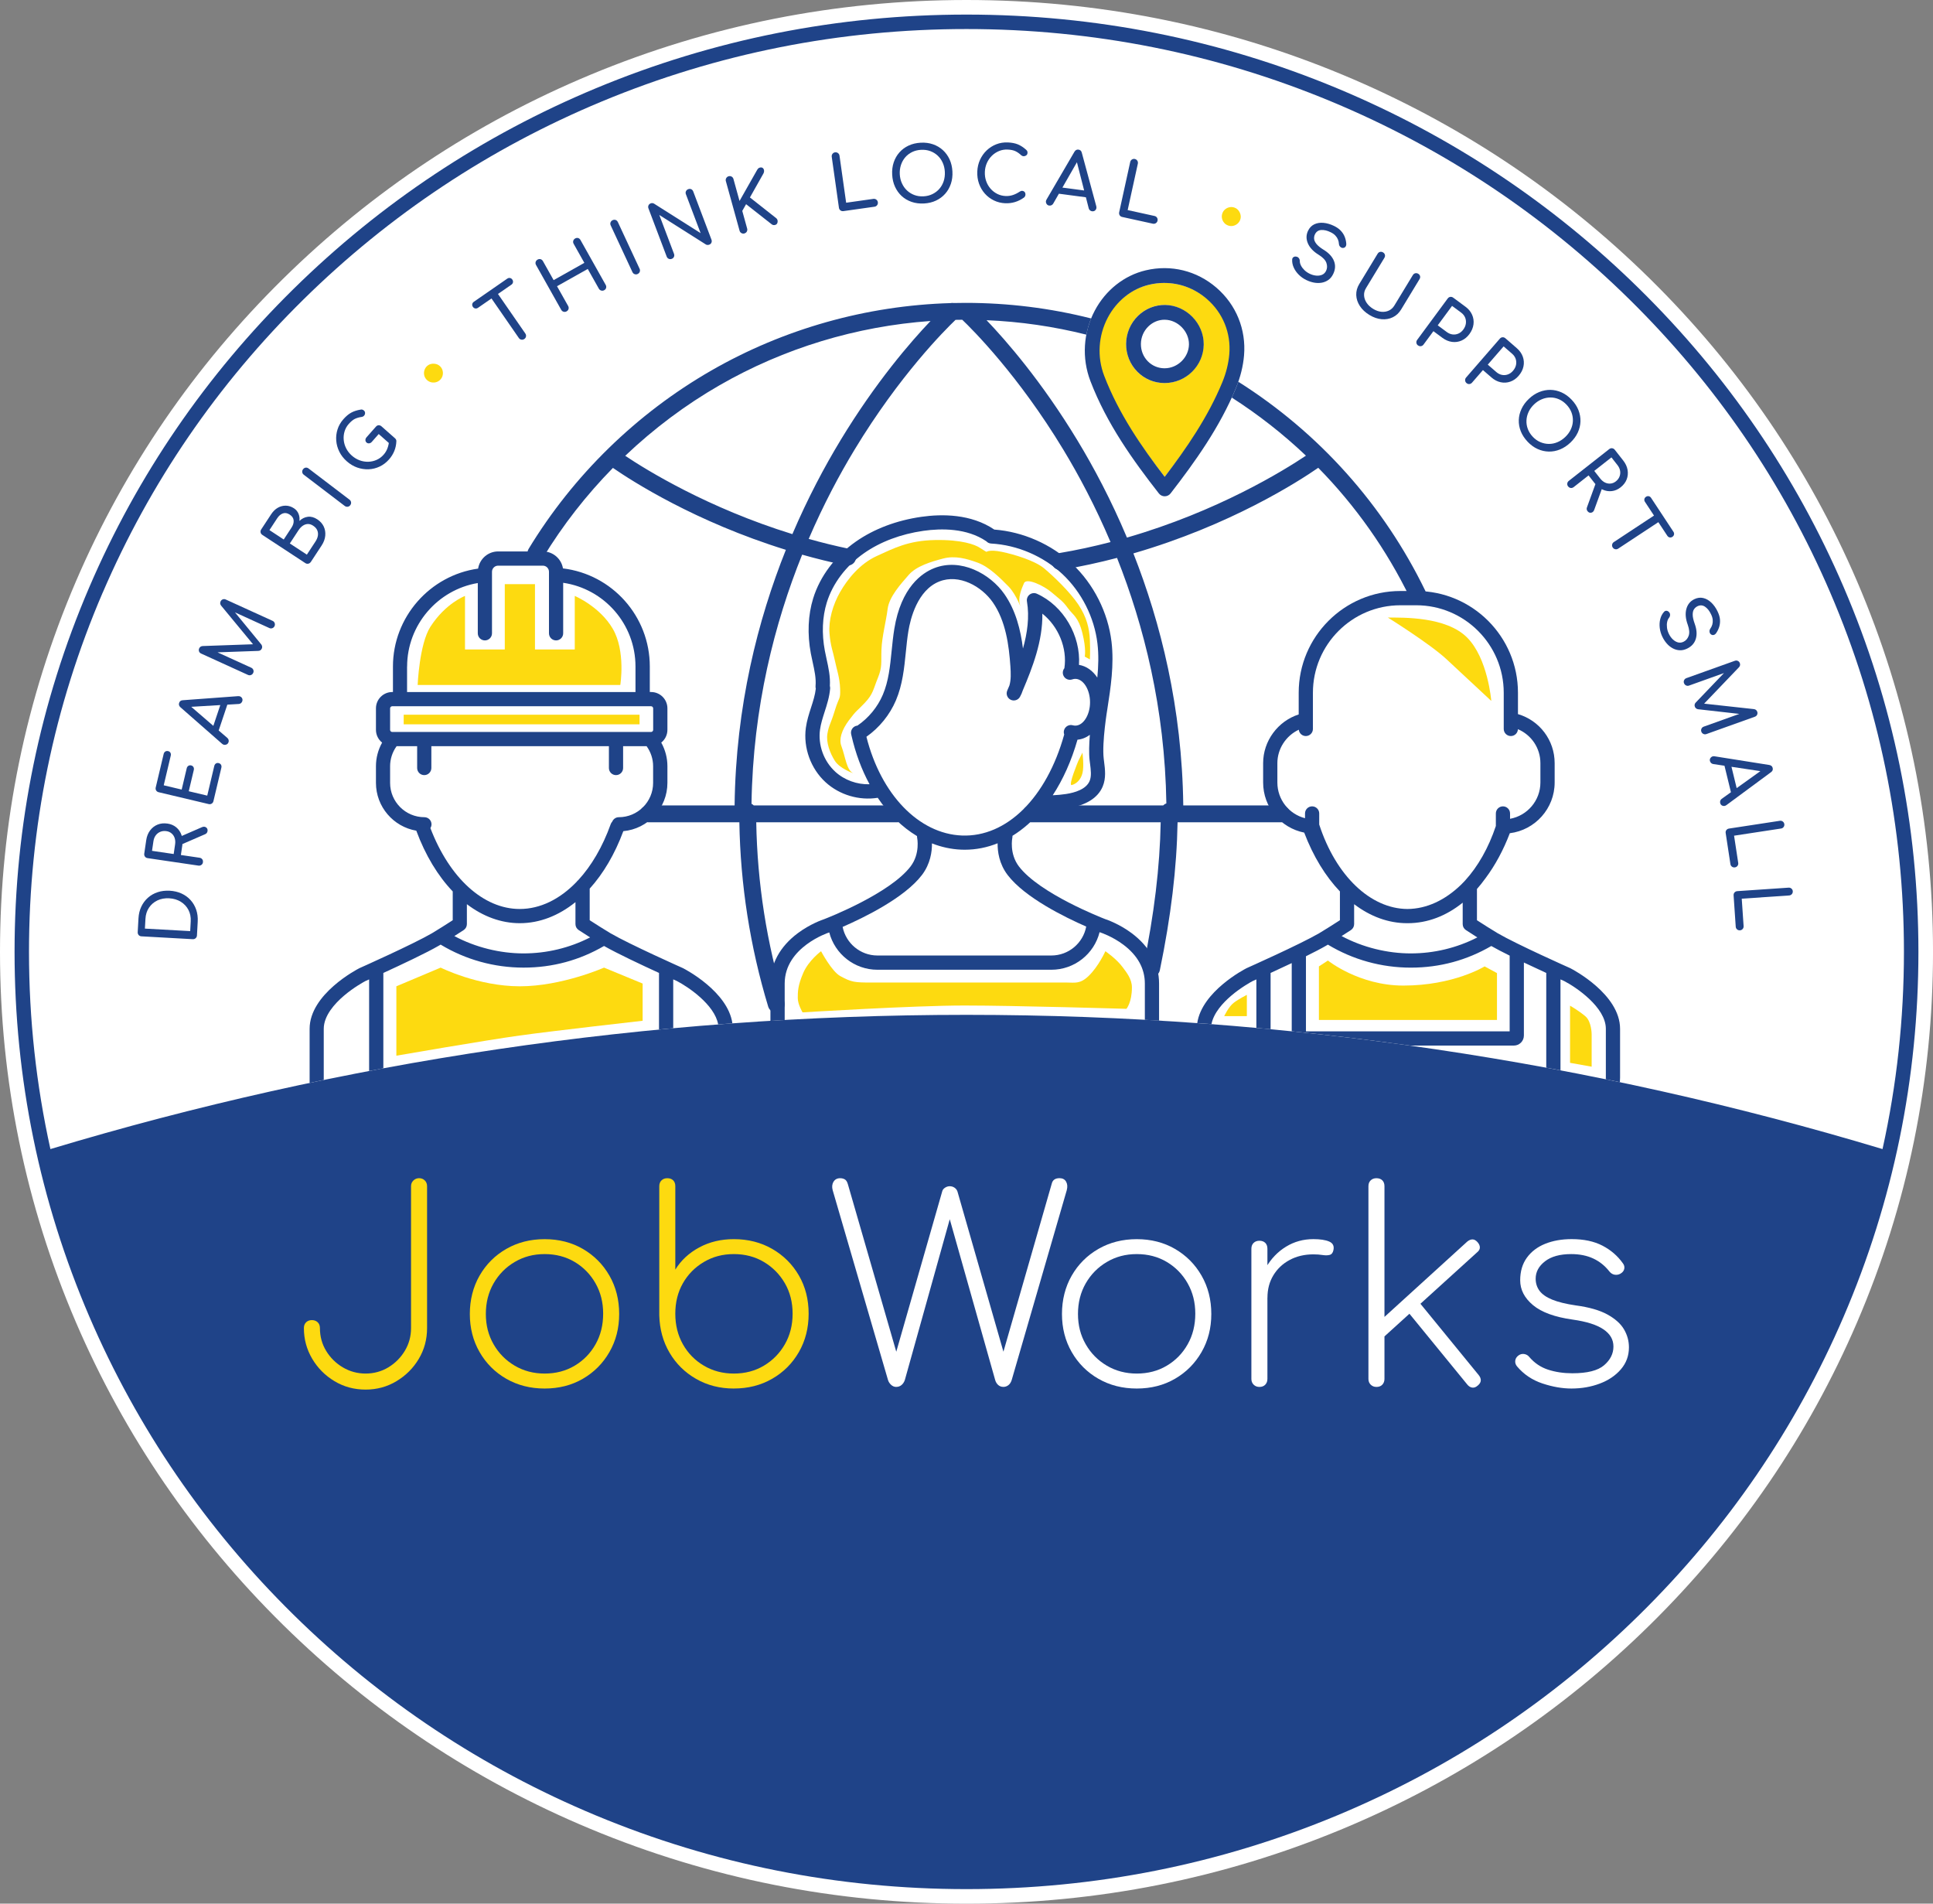
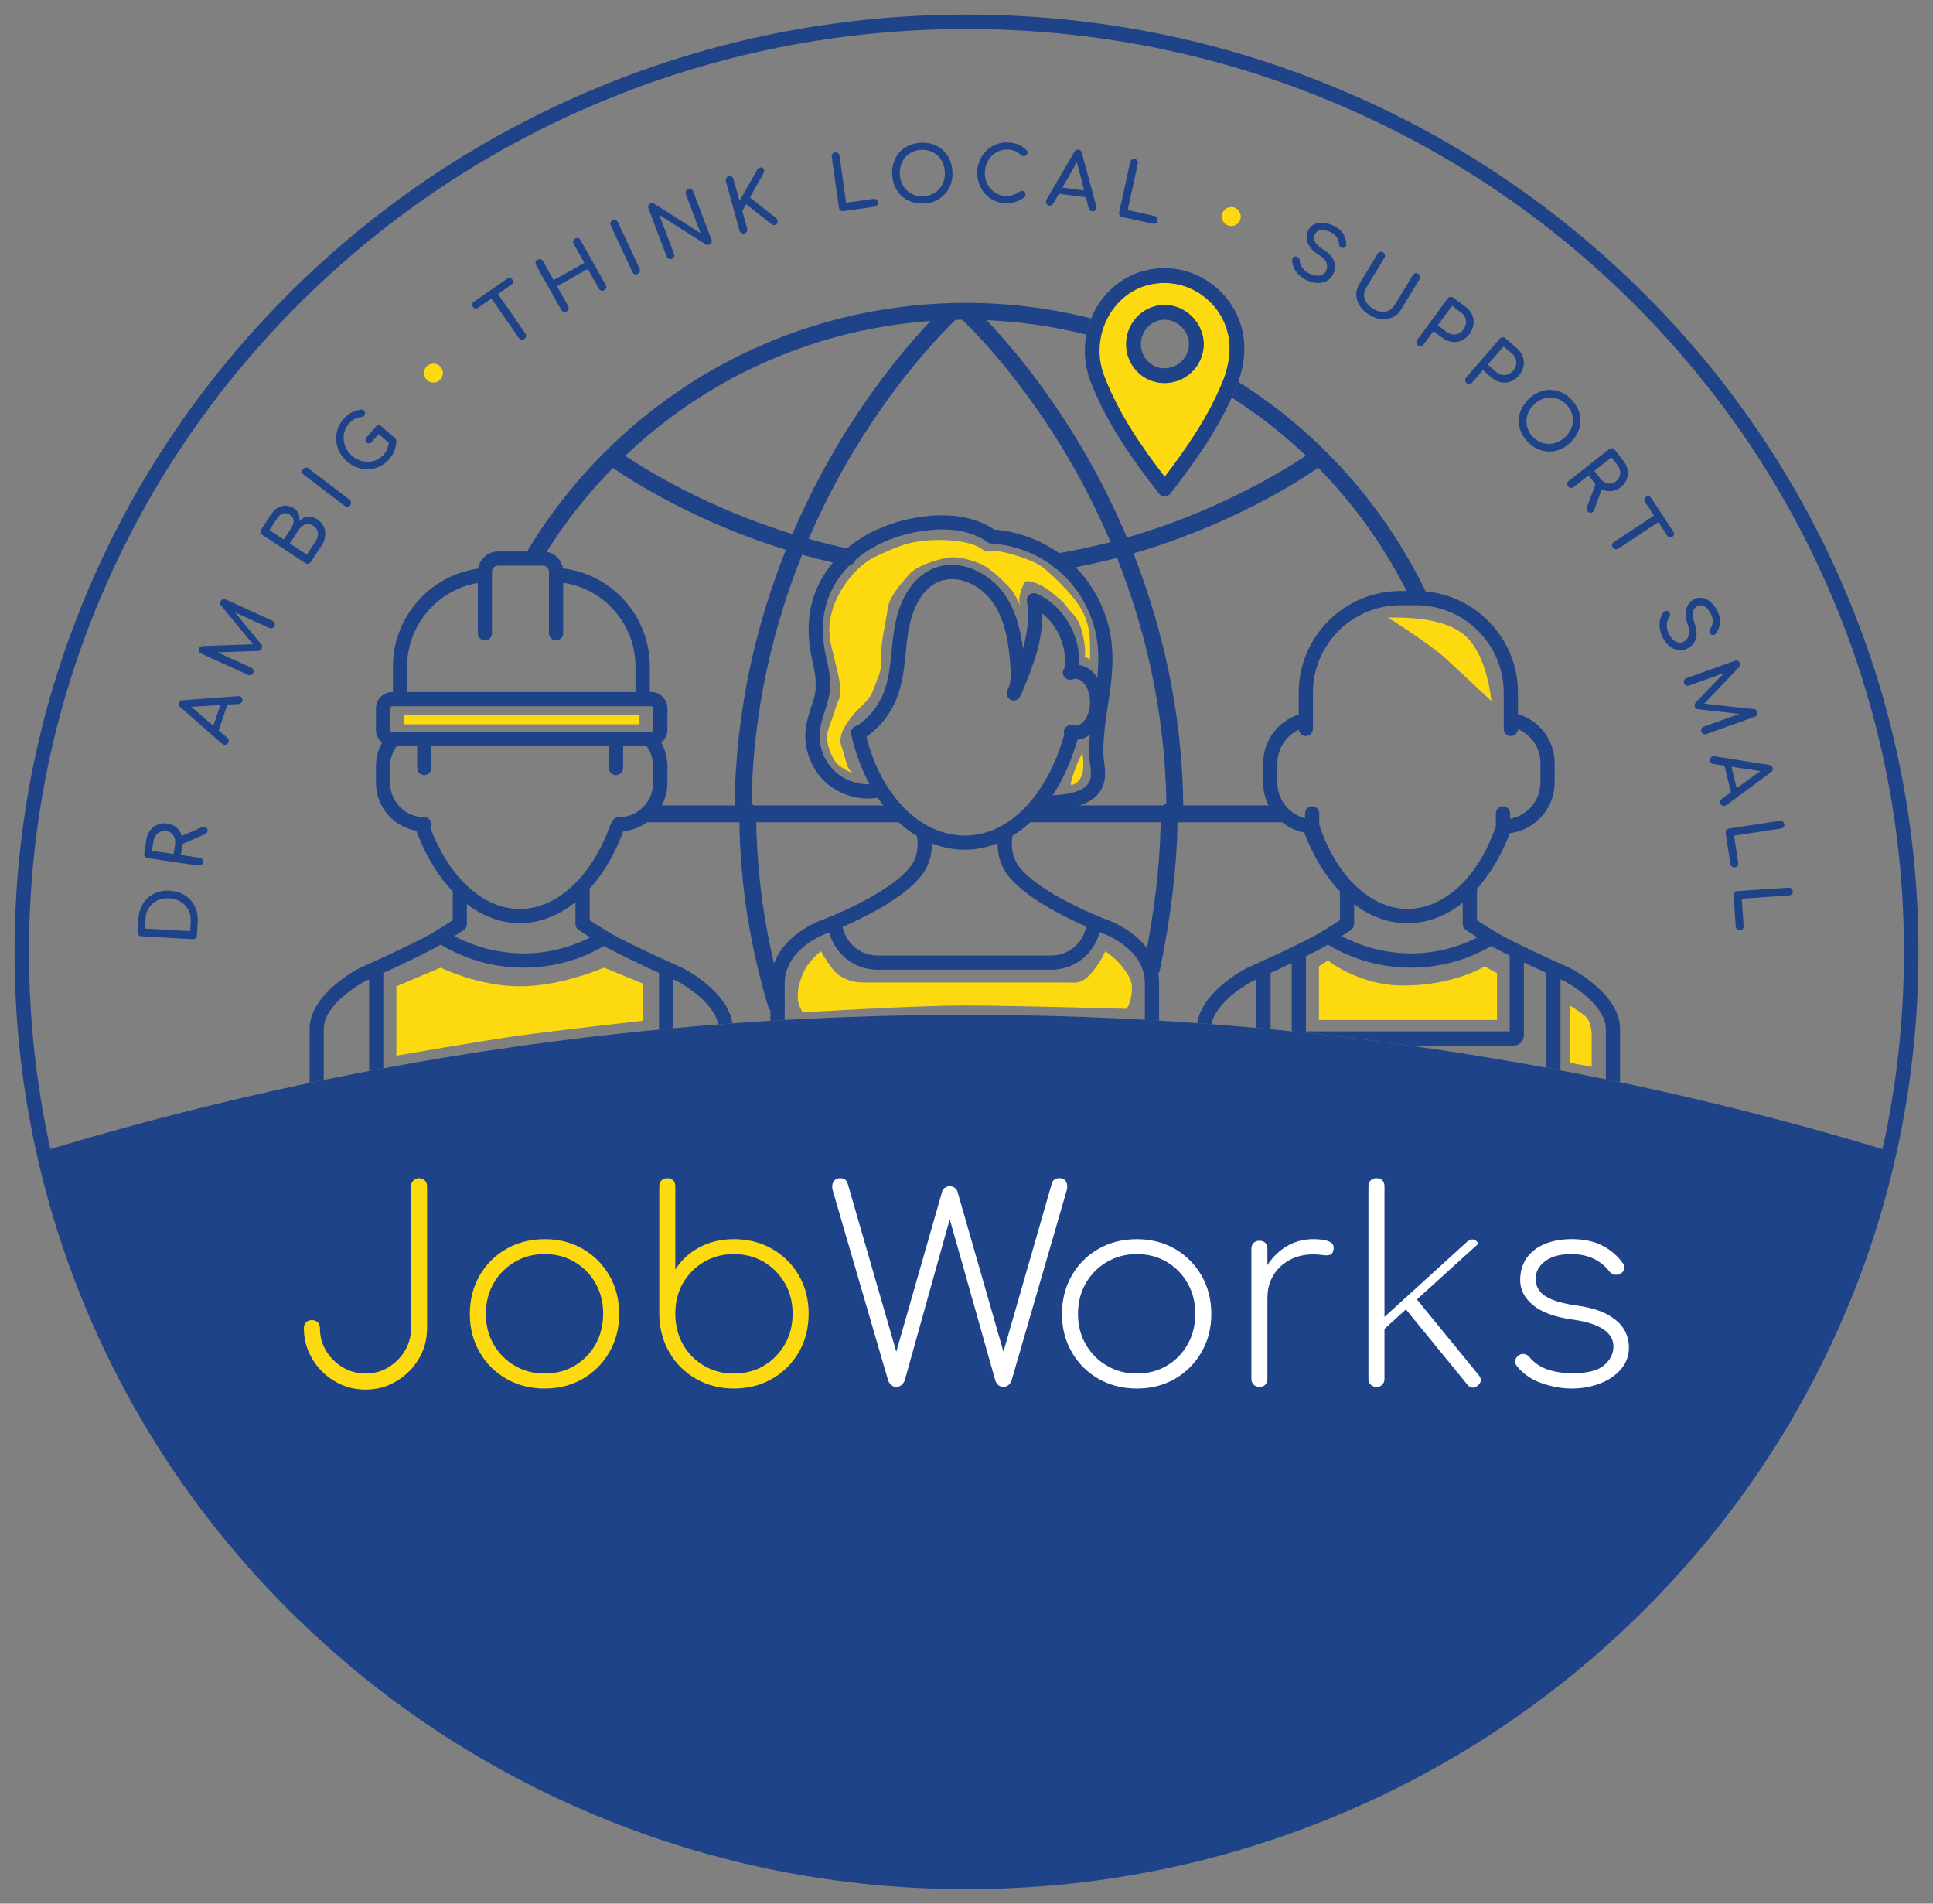
<svg xmlns="http://www.w3.org/2000/svg" id="Layer_2" viewBox="0 0 1015.31 999.7">
  <rect x="0" y="0" width="1015.31" height="999.7" fill="#808080" stroke="none" />
  <defs>
    <style>
      .cls-1 {
        fill: #fff;
      }

      .cls-2 {
        fill: #1f4388;
      }

      .cls-3 {
        fill: #fdda10;
      }
    </style>
  </defs>
  <g id="Layer_1-2" data-name="Layer_1">
    <g>
      <g>
-         <path class="cls-1" d="M507.66,995.87c-68.01,0-133.98-13.11-196.09-38.97-59.99-24.98-113.87-60.74-160.14-106.29-46.27-45.55-82.61-98.6-107.99-157.67-26.28-61.16-39.6-126.13-39.6-193.1s13.32-131.94,39.6-193.1c25.38-59.07,61.71-112.11,107.99-157.67,46.27-45.55,100.15-81.31,160.14-106.29C373.67,16.94,439.65,3.83,507.66,3.83s133.98,13.11,196.09,38.97c59.99,24.98,113.87,60.74,160.14,106.29,46.27,45.55,82.61,98.6,107.99,157.67,26.28,61.16,39.6,126.13,39.6,193.1s-13.32,131.94-39.6,193.1c-25.38,59.07-61.71,112.11-107.99,157.67-46.27,45.55-100.15,81.31-160.14,106.29-62.11,25.86-128.09,38.97-196.09,38.97Z" />
-         <path class="cls-1" d="M507.66,7.66c276.14,0,500,220.36,500,492.19s-223.86,492.19-500,492.19S7.66,771.68,7.66,499.85,231.51,7.66,507.66,7.66M507.66,0c-68.51,0-134.99,13.21-197.57,39.27-60.45,25.17-114.74,61.2-161.36,107.09-46.63,45.9-83.24,99.36-108.82,158.88C13.43,366.88,0,432.36,0,499.85s13.43,132.97,39.91,194.61c25.58,59.53,62.19,112.98,108.82,158.88,46.62,45.89,100.91,81.92,161.36,107.09,62.58,26.06,129.05,39.27,197.57,39.27s134.99-13.21,197.57-39.27c60.45-25.17,114.74-61.2,161.36-107.09,46.63-45.9,83.24-99.36,108.82-158.88,26.49-61.64,39.91-127.12,39.91-194.61s-13.43-132.97-39.91-194.61c-25.58-59.53-62.19-112.98-108.82-158.88-46.62-45.89-100.91-81.92-161.36-107.09C642.64,13.21,576.17,0,507.66,0h0Z" />
-       </g>
+         </g>
      <g>
        <g>
          <path class="cls-2" d="M170.05,567.14v-26.86c0-6.89,5.75-13.23,10.57-17.35,5.25-4.48,10.61-7.36,11.31-7.73.28-.12.96-.43,1.95-.87v48.1c2.49-.47,4.98-.95,7.47-1.41v-50.08c9.19-4.21,22.62-10.52,29.27-14.39.25-.15.53-.31.83-.49,13.12,7.91,28.11,12.08,43.53,12.08s29.48-3.93,42.3-11.36c6.78,3.88,19.85,10.03,28.86,14.15v29.74c2.49-.24,4.98-.48,7.47-.71v-25.64c1,.45,1.69.76,1.96.88,5.75,2.97,19.77,12.34,21.65,22.77,2.49-.19,4.97-.39,7.47-.57-2.39-16.72-24.8-28.38-25.8-28.9-.06-.03-.12-.06-.18-.09-.28-.12-27.98-12.45-38.08-18.33-2.59-1.51-8.1-5.03-10.89-6.83v-16.59c7.13-7.88,13.19-18.1,17.66-30.18,12.96-1.18,23.16-12.11,23.16-25.37v-8.77c0-4.35-1.14-8.61-3.24-12.37,1.97-1.57,3.24-3.99,3.24-6.7v-11.29c0-4.73-3.85-8.57-8.57-8.57h-.68v-13.42c0-26.38-19.78-48.37-45.61-51.5-.84-5.05-5.23-8.91-10.51-8.91h-23.53c-5.32,0-9.73,3.92-10.53,9.02-25.34,3.54-44.73,25.49-44.73,51.39v13.42h-.36c-4.73,0-8.57,3.85-8.57,8.57v11.29c0,2.71,1.27,5.13,3.24,6.7-2.1,3.77-3.24,8.03-3.24,12.37v8.77c0,12.59,9.18,23.07,21.19,25.12,4.79,12.95,11.38,23.78,19.14,31.9v15.12c-2.8,1.8-8.31,5.33-10.89,6.83-10.09,5.87-37.8,18.2-38.08,18.33-.06.03-.12.06-.18.09-1.06.54-26.02,13.53-26.02,31.77v28.42c2.49-.52,4.98-1.06,7.47-1.57ZM309.95,492.28c-10.78,5.51-22.75,8.4-34.97,8.4s-25.2-3.14-36.33-9.11c2.57-1.64,4.7-3.02,4.88-3.14,1.06-.69,1.7-1.87,1.7-3.13v-10.47c8.49,6.45,17.97,9.98,27.78,9.98,10.39,0,20.4-3.92,29.25-11.06v11.54c0,1.27.64,2.44,1.7,3.13.2.13,2.95,1.91,5.99,3.85ZM213.84,350c0-21.77,16.01-40.29,37.12-43.82v26.4c0,2.06,1.67,3.73,3.73,3.73s3.73-1.67,3.73-3.73v-32.32c0-1.76,1.44-3.2,3.2-3.2h23.53c1.76,0,3.2,1.44,3.2,3.2v32.32c0,2.06,1.67,3.73,3.73,3.73s3.73-1.67,3.73-3.73v-26.53c21.59,3.15,37.98,21.74,37.98,43.95v13.42h-119.98v-13.42ZM204.9,371.99c0-.6.51-1.11,1.11-1.11h135.96c.6,0,1.11.51,1.11,1.11v11.29c0,.6-.51,1.11-1.11,1.11h-135.96c-.6,0-1.11-.51-1.11-1.11v-11.29ZM226.07,434.86c.36-.57.58-1.25.58-1.98,0-2.06-1.67-3.73-3.73-3.73-9.94,0-18.02-8.08-18.02-18.02v-8.77c0-3.77,1.21-7.45,3.42-10.5h10.79v11.46c0,2.06,1.67,3.73,3.73,3.73s3.73-1.67,3.73-3.73v-11.46h93.26v11.46c0,2.06,1.67,3.73,3.73,3.73s3.73-1.67,3.73-3.73v-11.46h12.34c2.21,3.06,3.42,6.73,3.42,10.5v8.77c0,9.94-8.08,18.02-18.02,18.02-1.57,0-2.91.98-3.46,2.35-.34.36-.62.8-.79,1.29-4.28,11.95-10.16,21.93-17.05,29.4-.34.26-.63.56-.87.91-8.78,9.13-19.12,14.25-29.87,14.25-19.03,0-36.88-16.22-46.93-42.5Z" />
          <path class="cls-2" d="M636.32,537.84c1.13-5.93,6.09-11.28,10.33-14.91,5.25-4.48,10.61-7.36,11.31-7.73.28-.12.96-.43,1.95-.87v25.48c2.49.23,4.98.46,7.47.69v-29.56c3.32-1.52,7.19-3.31,11.1-5.17v35.81c20.83,2.12,41.54,4.62,62.13,7.5h54.55c2.9,0,5.26-2.36,5.26-5.26v-38.36c4.13,1.96,8.24,3.87,11.75,5.48v49.75c2.49.46,4.98.92,7.47,1.39v-47.76c1,.45,1.69.76,1.96.88,6.17,3.18,21.87,13.74,21.87,25.08v25.66c0,.28-.03.55-.04.82,2.47.5,4.94,1.02,7.4,1.54.07-.78.11-1.56.11-2.36v-25.66c0-18.24-24.96-31.22-26.02-31.77-.06-.03-.12-.06-.18-.09-.28-.12-27.98-12.45-38.08-18.33-2.59-1.51-8.1-5.03-10.89-6.83v-16.42c1.57-1.78,3.08-3.68,4.53-5.69,4.98-6.67,9.3-14.6,12.73-23.59,13.26-1.64,23.55-12.96,23.55-26.65v-10.16c0-12.05-7.94-22.42-19.27-25.74v-11.24c0-29.45-23.96-53.41-53.41-53.41h-8.35c-29.45,0-53.41,23.96-53.41,53.41v11.41c-10.95,3.54-18.68,13.93-18.68,25.57v10.16c0,12.93,9.12,23.85,21.57,26.33,4.75,12.5,11.2,22.98,18.76,30.89v15.12c-2.8,1.8-8.31,5.33-10.89,6.83-10.09,5.87-37.8,18.2-38.08,18.33-.06.03-.12.06-.18.09-1,.51-23.31,12.12-25.79,28.77,2.49.18,4.98.36,7.47.55ZM775.98,492.28c-10.78,5.51-22.75,8.4-34.97,8.4s-25.2-3.14-36.33-9.11c2.57-1.64,4.7-3.02,4.88-3.14,1.06-.69,1.7-1.87,1.7-3.13v-10.47c8.49,6.45,17.97,9.98,27.78,9.98.07,0,.13,0,.2,0,.07,0,.13,0,.19,0,10.39,0,20.24-3.82,28.85-10.78v11.27c0,1.27.64,2.44,1.7,3.13.2.13,2.95,1.91,5.99,3.85ZM692.92,433.01v-5.83c0-2.06-1.67-3.73-3.73-3.73s-3.73,1.67-3.73,3.73v2.5c-8.45-2.18-14.52-9.79-14.52-18.75v-10.16c0-7.59,4.55-14.42,11.25-17.57.2,1.87,1.77,3.33,3.69,3.33,2.06,0,3.73-1.67,3.73-3.73v-19.01c0-25.33,20.61-45.94,45.94-45.94h8.35c25.33,0,45.94,20.61,45.94,45.94v19.01c0,2.06,1.67,3.73,3.73,3.73s3.65-1.6,3.72-3.6c7.04,2.98,11.81,9.9,11.81,17.83v10.16c0,9.51-6.89,17.43-15.94,19.07v-2.81c0-2.06-1.67-3.73-3.73-3.73s-3.73,1.67-3.73,3.73v6.59c-3.85,11.52-9.44,21.26-16.11,28.59-.21.18-.39.37-.55.59-.53.56-1.06,1.11-1.6,1.64-8.4,8.14-18.11,12.7-28.19,12.76-19.45-.12-37.57-17.47-46.32-44.34ZM685.95,502.17c4.19-2.07,8.01-4.04,10.7-5.61.25-.15.53-.31.83-.49,13.11,7.91,28.11,12.08,43.53,12.08s29.48-3.93,42.3-11.36c2.52,1.45,5.91,3.2,9.64,5.05v39.77h-107v-39.45Z" />
          <path class="cls-2" d="M412.16,535.64v-19.15c0-19.12,22.96-26.68,23.19-26.76.07-.02.13-.04.2-.07,0,0,.02,0,.02,0,2.92,11.32,13.22,19.6,25.31,19.6h91.33c12.18,0,22.49-8.34,25.35-19.74.18.07.33.13.39.15.06.02.13.05.19.07.06.02,6.09,1.98,11.96,6.4,7.45,5.62,11.23,12.47,11.23,20.36v19.05c2.49.14,4.98.3,7.47.45v-19.49c0-10.29-4.98-19.44-14.4-26.47-6.46-4.82-12.9-7.04-13.89-7.37-1.84-.71-34.46-13.44-45.31-27.65-5.16-6.76-3.49-14.97-3.48-15.03.08-.36.09-.71.07-1.06,5.66-3.48,10.93-8.14,15.65-13.83,1.02.05,2.04.08,3.06.08,3.54,0,7.09-.27,10.59-.81,9.32-1.43,15.58-5.34,18.09-11.31,1.86-4.41,1.26-9.02.74-13.09-.07-.52-.13-1.03-.19-1.55-1.02-8.61,1.91-26.13,1.95-26.35,1.68-10.78,3.58-22.99,2.15-35.02-1.83-15.4-9.36-30.33-20.67-40.95-11-10.34-25.85-16.86-40.91-18-12.21-8.28-27.5-8.23-38.25-6.7-13.05,1.86-24.98,6.37-34.5,13.05-10.84,7.6-18.79,18.18-22.38,29.78-2.71,8.75-3.13,18.75-1.23,28.92.29,1.53.62,3.05.95,4.53.97,4.4,1.88,8.55,1.53,12.59-.04.42,0,.83.1,1.24l.03.13c-.35,3.27-1.39,6.52-2.5,9.94-1.09,3.38-2.21,6.87-2.72,10.6-1.42,10.48,2.54,21.43,10.33,28.58,7.31,6.7,17.65,9.76,27.42,8.2,5.79,8.55,12.81,15.41,20.64,20.11,0,.3,0,.6.07.9.02.08,1.69,8.29-3.47,15.05-10.85,14.21-43.48,26.94-45.31,27.65-.99.33-7.42,2.55-13.89,7.37-9.42,7.02-14.4,16.18-14.4,26.47v19.6c2.49-.15,4.98-.31,7.47-.45ZM572.32,410.14c-1.83,4.35-7.72,6.11-12.34,6.82-2.33.36-4.68.57-7.03.67,5.4-8.25,9.83-18.08,13-29.18,2.37-.22,4.57-1.12,6.5-2.55-.39,4.73-.56,9.67-.12,13.39.06.54.13,1.08.2,1.62.44,3.44.86,6.68-.21,9.23ZM438.69,405.23c-6.02-5.52-9.08-13.98-7.98-22.07.42-3.07,1.39-6.1,2.42-9.32,1.25-3.88,2.54-7.89,2.89-12.22.03-.41,0-.82-.1-1.22l-.04-.17c.31-4.94-.73-9.64-1.73-14.19-.33-1.48-.64-2.88-.9-4.3-1.69-8.98-1.33-17.73,1.02-25.33,3.11-10.03,10.04-19.22,19.53-25.88,8.56-6.01,19.37-10.08,31.26-11.77,9.43-1.34,22.76-1.46,33,5.48.65.71,1.56,1.15,2.54,1.2,13.76.77,27.42,6.63,37.46,16.07,10.05,9.44,16.74,22.7,18.37,36.39.71,5.96.52,11.97-.07,17.93-2.38-3.6-5.75-6.05-9.63-6.67.99-15.27-8.09-31.06-22.11-37.36-1.26-.57-2.72-.39-3.82.45-1.09.84-1.63,2.22-1.4,3.58,1.39,8.21.19,16.65-2.09,24.75-1.23-9.79-3.76-20-9.76-28.6-7.47-10.71-22.95-19.11-36.91-13.6-6.28,2.48-17.34,9.91-20.91,31.89-.62,3.81-1.01,7.68-1.39,11.43-.83,8.24-1.61,16.02-4.63,23.12-2.78,6.54-7.5,12.24-13.37,16.25-.14.01-.28.02-.43.05-2.01.45-3.28,2.44-2.84,4.45.01.06.03.12.04.19.02.17.07.34.12.51,2.14,9.39,5.38,17.99,9.5,25.58-6.57.21-13.19-2.16-18.06-6.62ZM455.08,386.92c6.81-4.79,12.27-11.5,15.52-19.16,3.46-8.15,4.34-16.86,5.19-25.29.37-3.64.74-7.4,1.33-10.98,1.03-6.34,4.68-21.57,16.28-26.14,10.4-4.1,22.21,2.57,28.05,10.93,6.82,9.77,8.51,22.54,9.27,33.74.23,3.43.36,6.97-.52,9.96-.38.9-.76,1.79-1.14,2.66-.78,1.82,0,3.94,1.78,4.82,1.78.88,3.93.21,4.91-1.52.62-1.09,1.1-2.23,1.47-3.38,5.05-11.91,10.52-25.9,10.28-40.31,8.4,6.68,13.17,18.02,11.57,28.66-.83,1.03-1.08,2.46-.55,3.76.75,1.84,2.82,2.77,4.7,2.11.52-.18,1.05-.28,1.59-.28,4.2,0,7.74,5.62,7.74,12.28s-3.55,12.28-7.74,12.28c-.43,0-.86-.06-1.29-.18-1.98-.57-4.05.58-4.62,2.57-.22.77-.17,1.56.08,2.27-9.26,33.22-30.23,54.01-53.79,53.04-22.62-.92-42.48-21.6-50.09-51.81ZM484.23,459.53c4.51-5.91,5.34-12.4,5.28-16.63,4.92,1.93,10.07,3.07,15.36,3.29.63.03,1.25.04,1.87.04,5.96,0,11.75-1.17,17.26-3.38-.06,4.23.75,10.75,5.28,16.68,9.05,11.85,30.01,22.14,41.26,27.06-1.64,8.69-9.24,15.19-18.33,15.19h-91.33c-9,0-16.58-6.42-18.29-15.02,11.15-4.85,32.49-15.24,41.64-27.23Z" />
        </g>
        <g>
-           <path class="cls-3" d="M301.9,312.95s13.13,5.51,19.98,17.28c6.85,11.77,3.93,29.5,3.93,29.5h-106.44s.88-21.52,6.69-30.57c7.93-12.35,18.18-16.21,18.18-16.21v28.12h20.9v-34.32h15.86v34.32h20.9v-28.12Z" />
          <rect class="cls-3" x="212.04" y="375.33" width="123.88" height="5.04" />
          <path class="cls-3" d="M208.19,517.95l23.27-9.81s19.58,9.81,41.59,9.81,44.22-9.81,44.22-9.81l20.28,8.37v19.54s-46.49,5.24-64.68,7.76c-18.18,2.52-64.68,10.58-64.68,10.58v-36.44Z" />
          <path class="cls-3" d="M431.28,499.52s-6.49,4.75-9.37,11.41c-2.88,6.66-2.88,9.93-2.88,13.23s2.52,7.48,2.52,7.48c0,0,58.28-3.6,85-3.6s85.11,1.74,85.11,1.74c0,0,2.91-3.36,2.88-11.31-.02-4.5-3-7.98-4.69-10.32-3.29-4.58-9.25-8.62-9.25-8.62,0,0-3.57,7.98-8.83,13.02-4.49,4.31-7.21,3.42-11.53,3.42h-102.72c-8.65,0-10.27-.15-16.22-3.42-4.43-2.43-10.04-13.02-10.04-13.02Z" />
          <path class="cls-3" d="M448.13,406.05s-7.07-2.44-9.62-6.5c-2.55-4.05-4.7-9.68-3.9-14.3s1.58-4.62,3.9-12.19c2.32-7.57,2.96-5.41,2.77-11.35s-1.85-10.27-2.77-14.87c-.93-4.6-2.28-7.45-2.82-14.27-.54-6.82,1.72-14.92,5.59-21.68,3.87-6.76,10.36-14.87,19.28-18.92,8.92-4.05,16.49-8.11,30.54-8.38,14.06-.27,21.08,2.43,23.52,4.05,2.43,1.62,3.51,2.16,3.51,2.16,0,0,1.62-1.35,8.11,0,6.49,1.35,17.3,4.6,22.16,8.65,4.87,4.05,13.55,12.35,17.99,19,4.45,6.67,5.8,12.62,6.07,18.57.27,5.95,0,10.27,0,10.27l-2.7-1.49s.89-3.74-1.21-12.24c-2.18-8.8-5.01-9.52-7.71-13.3s-4.32-4.6-8.38-8.11c-4.05-3.51-13.24-7.95-14.6-4.92-1.35,3.03-3.24,7.79-2.16,11.22,1.08,3.43-1.62-5.03-5.95-9.45-4.32-4.42-10.27-10.37-16.22-12.53-5.95-2.16-11.89-3.79-18.11-2.17-6.22,1.63-14.06,3.93-18.11,8.59-4.05,4.66-10.27,11.42-11.08,17.9-.81,6.49-2.97,14.4-3.24,21.26-.27,6.85.54,9.02-1.89,14.96-2.43,5.95-2.43,8.38-6.76,12.97-4.32,4.6-4.32,3.76-8.38,9.18-4.05,5.42-5.31,10.17-4.05,13.53,2.21,5.91,2.7,12.72,6.22,14.34Z" />
          <path class="cls-3" d="M568.56,395.23s.95,7.05,0,10.82-3.51,5.67-5.61,6.21c-2.1.54,3.45-12.7,3.45-12.7l2.16-4.32Z" />
          <path class="cls-3" d="M783.3,368.1s-1.74-22.34-12.73-33.33-33.48-10.46-41.59-10.46c0,0,22.16,13.81,30.81,21.89,8.65,8.08,23.51,21.89,23.51,21.89Z" />
-           <path class="cls-3" d="M643.02,533.62s2.27-4.92,4.97-6.99c2.7-2.07,6.92-4.19,6.92-4.19v11.19h-11.89Z" />
          <path class="cls-3" d="M692.76,507.5l4.73-3.08s16.35,13.15,39.6,13.15c26.49,0,42.71-10.07,42.71-10.07l6.49,3.51v24.61h-93.53v-28.11Z" />
          <path class="cls-3" d="M824.67,528.13v30.01l11.35,2.03v-17.01s0-6.59-3.24-9.41c-3.24-2.82-8.11-5.62-8.11-5.62Z" />
        </g>
      </g>
      <g>
        <path class="cls-2" d="M968.35,308.25c-25.19-58.61-61.24-111.25-107.17-156.45-45.92-45.2-99.39-80.68-158.93-105.47-61.64-25.66-127.11-38.67-194.6-38.67s-132.96,13.01-194.6,38.67c-59.54,24.79-113.01,60.27-158.93,105.47-45.92,45.2-81.98,97.84-107.17,156.45-26.08,60.69-39.3,125.15-39.3,191.61s13.22,130.92,39.3,191.61c25.19,58.61,61.24,111.25,107.17,156.45,45.92,45.2,99.39,80.68,158.93,105.47,61.64,25.66,127.11,38.67,194.6,38.67s132.96-13.01,194.6-38.67c59.54-24.79,113.01-60.27,158.93-105.47,45.92-45.2,81.98-97.84,107.17-156.45,26.08-60.69,39.3-125.15,39.3-191.61s-13.22-130.92-39.3-191.61ZM53.94,311.24c24.8-57.7,60.3-109.53,105.51-154.03,45.22-44.51,97.88-79.46,156.52-103.87,60.71-25.27,125.2-38.09,191.68-38.09s130.97,12.81,191.68,38.09c58.64,24.41,111.3,59.36,156.52,103.87,45.22,44.51,80.72,96.33,105.51,154.03,25.67,59.74,38.69,123.19,38.69,188.61,0,35.18-3.77,69.8-11.25,103.58-152.35-45.84-313.87-70.49-481.16-70.49s-328.81,24.65-481.16,70.49c-7.47-33.78-11.25-68.39-11.25-103.58,0-65.41,13.02-128.87,38.69-188.61Z" />
        <g>
          <path class="cls-3" d="M192.04,729.74c-5.99,0-11.44-1.47-16.35-4.42-4.91-2.95-8.82-6.88-11.72-11.79-2.9-4.91-4.35-10.27-4.35-16.07,0-1.31.4-2.34,1.19-3.09.79-.75,1.8-1.12,3.02-1.12s2.22.38,3.02,1.12c.79.75,1.19,1.78,1.19,3.09,0,4.4,1.1,8.4,3.3,12,2.2,3.6,5.12,6.48,8.77,8.63,3.65,2.15,7.63,3.23,11.93,3.23s8.4-1.1,12-3.3c3.6-2.2,6.48-5.1,8.63-8.7,2.15-3.6,3.23-7.55,3.23-11.86v-74.53c0-1.21.42-2.22,1.26-3.02.84-.79,1.82-1.19,2.95-1.19,1.22,0,2.22.4,3.02,1.19.79.8,1.19,1.8,1.19,3.02v74.53c0,5.89-1.45,11.28-4.35,16.14-2.9,4.87-6.81,8.77-11.72,11.72-4.91,2.95-10.32,4.42-16.21,4.42Z" />
          <path class="cls-3" d="M286.07,729.18c-7.49,0-14.2-1.71-20.14-5.12-5.94-3.41-10.62-8.09-14.03-14.03-3.42-5.94-5.12-12.61-5.12-20s1.71-14.2,5.12-20.14c3.41-5.94,8.09-10.62,14.03-14.03,5.94-3.41,12.65-5.12,20.14-5.12s14.18,1.71,20.07,5.12c5.89,3.42,10.55,8.09,13.96,14.03,3.41,5.94,5.12,12.66,5.12,20.14s-1.71,14.06-5.12,20c-3.42,5.94-8.07,10.62-13.96,14.03-5.89,3.42-12.59,5.12-20.07,5.12ZM286.07,721.32c5.89,0,11.16-1.38,15.79-4.14,4.63-2.76,8.28-6.5,10.95-11.23,2.67-4.72,4-10.08,4-16.07s-1.33-11.2-4-15.93c-2.67-4.72-6.32-8.47-10.95-11.23-4.63-2.76-9.89-4.14-15.79-4.14s-11.04,1.38-15.72,4.14c-4.68,2.76-8.37,6.5-11.09,11.23-2.71,4.73-4.07,10.08-4.07,16.07s1.36,11.21,4.07,15.93c2.71,4.73,6.41,8.47,11.09,11.23,4.68,2.76,9.92,4.14,15.72,4.14Z" />
          <path class="cls-3" d="M385.44,729.18c-7.3,0-13.89-1.68-19.79-5.05-5.89-3.37-10.55-7.95-13.96-13.75-3.42-5.8-5.22-12.35-5.4-19.65v-67.79c0-1.31.4-2.34,1.19-3.09.79-.75,1.8-1.12,3.02-1.12,1.31,0,2.34.38,3.09,1.12.75.75,1.12,1.78,1.12,3.09v43.79c2.99-4.86,7.18-8.75,12.56-11.65,5.38-2.9,11.44-4.35,18.18-4.35,7.48,0,14.2,1.71,20.14,5.12,5.94,3.42,10.62,8.07,14.03,13.96,3.41,5.89,5.12,12.59,5.12,20.07s-1.71,14.2-5.12,20.14c-3.42,5.94-8.09,10.62-14.03,14.03-5.94,3.42-12.66,5.12-20.14,5.12ZM385.44,721.32c5.89,0,11.16-1.38,15.79-4.14,4.63-2.76,8.3-6.5,11.02-11.23,2.71-4.72,4.07-10.08,4.07-16.07s-1.36-11.32-4.07-16c-2.72-4.68-6.39-8.4-11.02-11.16-4.63-2.76-9.89-4.14-15.79-4.14s-11.04,1.38-15.72,4.14c-4.68,2.76-8.35,6.48-11.02,11.16-2.67,4.68-4,10.01-4,16s1.33,11.35,4,16.07c2.67,4.73,6.34,8.47,11.02,11.23,4.68,2.76,9.92,4.14,15.72,4.14Z" />
          <path class="cls-1" d="M470.77,728.34c-1.03,0-1.94-.37-2.74-1.12-.8-.75-1.33-1.59-1.61-2.53l-29.05-99.65c-.47-1.68-.33-3.16.42-4.42.75-1.26,1.92-1.89,3.51-1.89.93,0,1.75.21,2.46.63s1.24,1.29,1.61,2.6l27.09,93.75h-3.37l25.82-90.11c.19-.75.68-1.38,1.47-1.89.79-.51,1.61-.77,2.46-.77.93,0,1.78.26,2.53.77.75.52,1.26,1.19,1.54,2.03l25.82,89.96h-3.37l27.09-94.18c.47-1.87,1.82-2.81,4.07-2.81,1.59,0,2.74.61,3.44,1.82.7,1.22.82,2.72.35,4.49l-28.91,99.65c-.38,1.22-.96,2.13-1.75,2.74-.8.61-1.66.91-2.6.91-1.12,0-2.06-.35-2.81-1.05-.75-.7-1.26-1.57-1.54-2.6l-25.54-90.39h3.37l-25.26,90.39c-.37,1.12-.96,2.01-1.75,2.67-.8.66-1.71.98-2.74.98Z" />
          <path class="cls-1" d="M597.09,729.18c-7.49,0-14.2-1.71-20.14-5.12-5.94-3.41-10.62-8.09-14.03-14.03-3.42-5.94-5.12-12.61-5.12-20s1.71-14.2,5.12-20.14c3.41-5.94,8.09-10.62,14.03-14.03,5.94-3.41,12.65-5.12,20.14-5.12s14.18,1.71,20.07,5.12c5.89,3.42,10.55,8.09,13.96,14.03,3.41,5.94,5.12,12.66,5.12,20.14s-1.71,14.06-5.12,20c-3.42,5.94-8.07,10.62-13.96,14.03-5.89,3.42-12.59,5.12-20.07,5.12ZM597.09,721.32c5.89,0,11.16-1.38,15.79-4.14,4.63-2.76,8.28-6.5,10.95-11.23,2.67-4.72,4-10.08,4-16.07s-1.33-11.2-4-15.93c-2.67-4.72-6.32-8.47-10.95-11.23-4.63-2.76-9.89-4.14-15.79-4.14s-11.04,1.38-15.72,4.14c-4.68,2.76-8.37,6.5-11.09,11.23-2.71,4.73-4.07,10.08-4.07,16.07s1.36,11.21,4.07,15.93c2.71,4.73,6.41,8.47,11.09,11.23,4.68,2.76,9.92,4.14,15.72,4.14Z" />
          <path class="cls-1" d="M661.5,728.34c-1.22,0-2.22-.4-3.02-1.19-.8-.79-1.19-1.8-1.19-3.02v-68.35c0-1.31.4-2.34,1.19-3.09.79-.75,1.8-1.12,3.02-1.12,1.31,0,2.34.38,3.09,1.12.75.75,1.12,1.78,1.12,3.09v68.35c0,1.22-.37,2.22-1.12,3.02-.75.8-1.78,1.19-3.09,1.19ZM660.1,681.46c.56-5.99,2.2-11.3,4.91-15.93,2.71-4.63,6.22-8.26,10.53-10.88,4.3-2.62,9.07-3.93,14.32-3.93,3.55,0,6.32.42,8.28,1.26,1.96.84,2.71,2.34,2.25,4.49-.28,1.4-.94,2.25-1.96,2.53-1.03.28-2.27.3-3.72.07-1.45-.23-3.07-.35-4.84-.35-4.68,0-8.84.98-12.49,2.95-3.65,1.96-6.5,4.66-8.56,8.07-2.06,3.42-3.09,7.32-3.09,11.72h-5.61Z" />
-           <path class="cls-1" d="M722.98,728.34c-1.22,0-2.22-.4-3.02-1.19-.8-.79-1.19-1.8-1.19-3.02v-101.19c0-1.31.4-2.34,1.19-3.09.79-.75,1.8-1.12,3.02-1.12,1.31,0,2.34.38,3.09,1.12.75.75,1.12,1.78,1.12,3.09v101.19c0,1.22-.37,2.22-1.12,3.02-.75.8-1.78,1.19-3.09,1.19ZM724.38,704.34l-5.05-5.61,51.37-46.74c.93-.75,1.85-1.12,2.74-1.12s1.75.47,2.6,1.4c.84.94,1.26,1.87,1.26,2.81s-.47,1.78-1.4,2.53l-51.51,46.74ZM776.17,727.64c-.94.84-1.89,1.19-2.88,1.05-.98-.14-1.85-.68-2.6-1.61l-33.26-40.7,6.04-4.91,33.26,40.7c.75.94,1.1,1.87,1.05,2.81-.05.94-.59,1.82-1.61,2.67Z" />
+           <path class="cls-1" d="M722.98,728.34c-1.22,0-2.22-.4-3.02-1.19-.8-.79-1.19-1.8-1.19-3.02v-101.19c0-1.31.4-2.34,1.19-3.09.79-.75,1.8-1.12,3.02-1.12,1.31,0,2.34.38,3.09,1.12.75.75,1.12,1.78,1.12,3.09v101.19c0,1.22-.37,2.22-1.12,3.02-.75.8-1.78,1.19-3.09,1.19ZM724.38,704.34l-5.05-5.61,51.37-46.74c.93-.75,1.85-1.12,2.74-1.12s1.75.47,2.6,1.4s-.47,1.78-1.4,2.53l-51.51,46.74ZM776.17,727.64c-.94.84-1.89,1.19-2.88,1.05-.98-.14-1.85-.68-2.6-1.61l-33.26-40.7,6.04-4.91,33.26,40.7c.75.94,1.1,1.87,1.05,2.81-.05.94-.59,1.82-1.61,2.67Z" />
          <path class="cls-1" d="M825.43,729.18c-4.87,0-9.96-.89-15.3-2.67-5.33-1.78-9.78-4.77-13.33-8.98-.75-.93-1.05-1.94-.91-3.02.14-1.08.72-1.99,1.75-2.74.93-.65,1.94-.89,3.02-.7,1.07.19,1.94.7,2.6,1.54,2.71,3.18,6.01,5.4,9.89,6.67,3.88,1.26,8.12,1.89,12.7,1.89,7.86,0,13.43-1.4,16.7-4.21,3.27-2.81,4.91-6.08,4.91-9.82s-1.75-6.67-5.26-9.05c-3.51-2.39-8.91-4.09-16.21-5.12-9.36-1.31-16.28-3.84-20.77-7.58-4.49-3.74-6.74-8.09-6.74-13.05,0-4.68,1.17-8.63,3.51-11.86,2.34-3.23,5.54-5.66,9.61-7.3,4.07-1.64,8.72-2.46,13.96-2.46,6.36,0,11.74,1.15,16.14,3.44,4.4,2.29,7.95,5.36,10.67,9.19.75.94,1,1.94.77,3.02-.23,1.08-.96,1.94-2.18,2.6-.94.47-1.92.61-2.95.42-1.03-.19-1.92-.75-2.67-1.68-2.34-2.99-5.17-5.26-8.49-6.81-3.32-1.54-7.18-2.32-11.58-2.32-5.89,0-10.48,1.26-13.75,3.79-3.28,2.53-4.91,5.57-4.91,9.12,0,2.43.68,4.56,2.04,6.39,1.36,1.82,3.58,3.37,6.67,4.63,3.09,1.26,7.2,2.27,12.35,3.02,7.02.94,12.56,2.53,16.63,4.77,4.07,2.25,6.97,4.84,8.7,7.79,1.73,2.95,2.6,6.11,2.6,9.47,0,4.4-1.4,8.23-4.21,11.51-2.81,3.28-6.5,5.78-11.09,7.51-4.59,1.73-9.54,2.6-14.88,2.6Z" />
        </g>
        <g>
          <path class="cls-2" d="M103.45,491.25c-.03.58-.26,1.06-.68,1.44-.42.38-.92.55-1.51.52l-26.97-1.5c-.61-.03-1.1-.26-1.46-.68-.36-.42-.53-.92-.5-1.51l.4-7.21c.13-2.28.62-4.34,1.48-6.17.86-1.83,2.03-3.4,3.5-4.7,1.47-1.3,3.17-2.28,5.1-2.91,1.93-.64,4.03-.89,6.32-.77,2.28.13,4.36.62,6.21,1.46,1.86.85,3.45,2,4.76,3.46,1.32,1.46,2.3,3.14,2.96,5.06.65,1.91.92,4.01.79,6.3l-.4,7.21ZM99.9,488.98l.28-5.14c.12-2.23-.28-4.23-1.2-6s-2.26-3.2-4-4.28c-1.74-1.08-3.76-1.69-6.07-1.82-2.34-.13-4.42.25-6.26,1.13-1.83.88-3.3,2.15-4.41,3.81-1.1,1.66-1.72,3.6-1.84,5.83l-.29,5.14,23.78,1.32Z" />
          <path class="cls-2" d="M106.6,452.82c-.08.58-.35,1.04-.81,1.37s-.97.46-1.55.38l-26.72-3.93c-.61-.09-1.07-.36-1.39-.81-.32-.45-.44-.97-.36-1.54l1.04-7.11c.29-1.97.96-3.66,2.01-5.07,1.05-1.4,2.37-2.43,3.94-3.07,1.57-.64,3.32-.82,5.24-.54,1.79.26,3.32.92,4.59,1.98,1.27,1.06,2.19,2.41,2.75,4.05.57,1.64.7,3.45.41,5.42l-.74,5.05,9.83,1.44c.58.09,1.04.35,1.38.79.34.44.46.96.37,1.57ZM91.23,448.47l.74-5.05c.18-1.21.1-2.31-.22-3.3-.32-.99-.86-1.81-1.62-2.45-.75-.65-1.65-1.05-2.71-1.2-1.16-.17-2.22-.06-3.2.34-.97.4-1.78,1.02-2.41,1.86-.63.85-1.04,1.88-1.22,3.09l-.74,5.05,11.37,1.67ZM109,436.44c-.05.37-.18.69-.38.97-.2.28-.49.5-.86.66l-12.49,5.42-.56-4.16,11.37-4.94c.83-.36,1.56-.32,2.18.12.62.44.87,1.08.75,1.92Z" />
-           <path class="cls-2" d="M112.11,420.72c-.13.57-.44,1-.92,1.3-.48.3-1.01.38-1.57.24l-26.28-6.23c-.6-.14-1.03-.45-1.32-.93-.28-.48-.36-1-.22-1.57l4.16-17.55c.14-.6.43-1.03.86-1.31s.94-.35,1.51-.22c.54.13.94.41,1.19.86.25.44.31.96.16,1.56l-3.68,15.53,9.43,2.24,2.64-11.14c.14-.6.43-1.03.86-1.31s.92-.36,1.47-.23.95.42,1.21.86.32.97.18,1.56l-2.64,11.14,9.71,2.3,3.68-15.53c.14-.6.42-1.03.85-1.32.42-.28.91-.36,1.45-.23.57.14.99.43,1.25.87.26.45.32.97.18,1.56l-4.16,17.55Z" />
          <path class="cls-2" d="M120.03,389.77c-.24.71-.72,1.15-1.45,1.32-.73.18-1.39,0-1.97-.53l-21.82-19.13c-.76-.67-.99-1.44-.7-2.3.3-.91.95-1.38,1.95-1.41l29.04-2.14c.8-.04,1.42.22,1.87.77.44.56.54,1.2.3,1.93-.13.38-.35.7-.68.97-.33.27-.71.42-1.14.44l-26.45,1.58.35-1.06,20.11,17.34c.34.31.56.67.65,1.08.09.41.07.79-.05,1.14ZM114.2,385.58l-2.75-2.6,4.97-14.83,3.76-.42-5.98,17.86Z" />
          <path class="cls-2" d="M132.98,353.39c-.24.53-.63.9-1.16,1.1-.53.2-1.06.17-1.59-.07l-24.58-11.2c-.56-.25-.93-.64-1.11-1.16s-.16-1.05.09-1.58c.33-.73.92-1.13,1.78-1.21l27.94-.99-.53,1.16-17.72-21.45c-.5-.7-.59-1.41-.25-2.13.24-.53.62-.9,1.14-1.1.52-.2,1.05-.18,1.61.08l24.58,11.2c.53.24.89.63,1.09,1.17.19.54.17,1.07-.06,1.57-.24.53-.63.9-1.16,1.1-.53.2-1.06.18-1.59-.07l-19.35-8.82.15-.81,15.05,18.35c.44.7.51,1.39.2,2.06-.36.8-1,1.21-1.92,1.23l-23.13.82.15-.81,19.35,8.82c.53.24.9.63,1.1,1.16.2.53.17,1.06-.07,1.59Z" />
          <path class="cls-2" d="M163.24,295.11c-.32.49-.76.79-1.31.91-.55.11-1.07.01-1.56-.31l-22.58-14.82c-.51-.34-.82-.78-.92-1.32-.1-.54,0-1.06.33-1.55l5.23-7.97c.99-1.51,2.16-2.65,3.5-3.41,1.34-.76,2.75-1.12,4.23-1.09,1.48.03,2.89.49,4.25,1.38,1.09.72,1.88,1.66,2.37,2.82.49,1.17.66,2.43.5,3.79,1.32-1.23,2.79-1.95,4.42-2.16,1.63-.2,3.29.25,4.98,1.36,1.53,1.01,2.65,2.26,3.36,3.75.7,1.5.97,3.11.8,4.85-.17,1.74-.8,3.44-1.89,5.1l-5.69,8.67ZM149.04,283.3l4.09-6.24c.83-1.27,1.2-2.51,1.11-3.73-.09-1.22-.77-2.25-2.04-3.08s-2.47-1.04-3.62-.63c-1.14.41-2.13,1.25-2.96,2.52l-4.09,6.24,7.5,4.93ZM161.18,291.27l4.55-6.94c.67-1.02,1.08-2.04,1.24-3.05.16-1.01.03-1.97-.36-2.86-.4-.9-1.11-1.68-2.13-2.35-.96-.63-1.89-.92-2.81-.89-.91.04-1.79.34-2.62.9-.83.57-1.59,1.36-2.26,2.38l-4.55,6.94,8.94,5.87Z" />
          <path class="cls-2" d="M183.98,265.3c-.35.47-.81.74-1.37.81s-1.07-.06-1.54-.42l-21.49-16.37c-.49-.37-.76-.83-.83-1.38-.06-.55.08-1.06.43-1.52.37-.49.83-.77,1.37-.84.54-.07,1.05.08,1.54.45l21.49,16.37c.47.35.74.81.82,1.35s-.06,1.07-.43,1.55Z" />
          <path class="cls-2" d="M204.32,241.28c-1.43,1.62-3.06,2.86-4.91,3.73-1.85.87-3.78,1.35-5.79,1.43s-4-.22-5.98-.91c-1.98-.7-3.81-1.79-5.5-3.29-1.67-1.48-2.98-3.15-3.9-5.02-.93-1.86-1.47-3.8-1.63-5.81-.16-2.01.06-3.98.68-5.92.61-1.94,1.64-3.73,3.09-5.36,1.36-1.54,2.72-2.68,4.1-3.43,1.38-.75,3.02-1.28,4.92-1.59.26-.05.5-.07.7-.04.21.03.39.08.55.16.16.08.32.21.5.36.38.33.58.75.6,1.25.02.5-.13.95-.45,1.36-.32.41-.77.66-1.35.75-1.29.17-2.45.51-3.49.99-1.03.49-2.12,1.38-3.27,2.68-1.04,1.18-1.78,2.49-2.21,3.95-.44,1.46-.59,2.95-.44,4.48.14,1.53.57,3,1.29,4.41.72,1.42,1.71,2.68,2.96,3.79,1.28,1.13,2.66,1.96,4.15,2.5,1.49.54,3.01.78,4.54.74,1.53-.05,2.99-.38,4.38-1.01,1.38-.62,2.6-1.52,3.63-2.7.9-1.02,1.57-2.13,2.02-3.35.45-1.21.74-2.51.86-3.9.06-.59.26-1.04.59-1.37.34-.32.74-.49,1.2-.51.46-.02.91.17,1.35.55.2.18.36.38.49.62.13.24.19.52.19.84-.06,1.83-.42,3.55-1.08,5.17s-1.59,3.1-2.79,4.46ZM207.51,230.2l-3.24,2.46-5.35-4.73-3.64,4.13c-.39.44-.84.69-1.37.76-.52.07-.98-.07-1.38-.42-.4-.35-.6-.79-.59-1.32,0-.53.2-1.01.59-1.45l4.94-5.59c.41-.46.88-.7,1.41-.72.54-.02,1.03.17,1.49.57l7.15,6.31Z" />
          <path class="cls-3" d="M230.97,199.66c-.68.6-1.45.98-2.32,1.14-.87.16-1.72.11-2.56-.16-.84-.27-1.56-.74-2.16-1.42-.62-.7-1-1.48-1.15-2.36-.15-.88-.09-1.73.19-2.56.28-.83.75-1.54,1.4-2.12.68-.6,1.45-.97,2.32-1.11.87-.14,1.72-.09,2.56.16.84.25,1.56.71,2.16,1.39.58.66.96,1.42,1.13,2.28.17.86.13,1.71-.13,2.56-.26.85-.74,1.58-1.44,2.2Z" />
          <path class="cls-2" d="M251.06,161.64c-.46.32-.94.43-1.44.34-.5-.09-.91-.37-1.23-.83s-.43-.94-.34-1.44.37-.91.83-1.23l17.55-12.15c.46-.32.94-.43,1.44-.34.5.09.91.37,1.23.83s.43.94.34,1.44c-.09.5-.37.91-.82,1.23l-17.55,12.15ZM275.4,178.02c-.48.33-1,.45-1.55.35-.56-.1-1-.39-1.33-.87l-16.55-23.92,3.41-2.36,16.55,23.92c.33.48.45,1,.35,1.55-.1.56-.39,1-.87,1.33Z" />
          <path class="cls-2" d="M297.62,163.51c-.51.29-1.04.35-1.58.2-.54-.15-.96-.48-1.25-.99l-13.23-23.55c-.3-.53-.37-1.07-.21-1.6.16-.53.49-.94,1-1.23.53-.3,1.06-.38,1.59-.23.52.15.94.49,1.24,1.02l5.61,9.98,16.14-9.07-5.61-9.98c-.3-.53-.37-1.07-.21-1.6s.49-.94,1-1.23c.53-.3,1.06-.37,1.57-.22.51.15.92.5,1.22,1.03l13.23,23.55c.29.51.37,1.03.24,1.56-.13.53-.46.95-.99,1.24-.51.29-1.04.35-1.58.2-.54-.15-.96-.48-1.25-.99l-5.83-10.36-16.14,9.07,5.83,10.36c.29.51.36,1.03.22,1.57-.14.54-.48.96-1.01,1.25Z" />
          <path class="cls-2" d="M334.94,143.89c-.53.25-1.06.27-1.59.08-.53-.19-.92-.55-1.17-1.09l-11.4-24.49c-.26-.55-.29-1.09-.09-1.61s.56-.9,1.09-1.15c.56-.26,1.09-.29,1.6-.11.51.19.9.56,1.16,1.11l11.4,24.49c.25.53.28,1.06.1,1.58s-.55.92-1.1,1.17Z" />
          <path class="cls-2" d="M352.8,135.94c-.55.21-1.07.19-1.57-.04-.5-.24-.86-.63-1.06-1.18l-9.56-25.26c-.22-.57-.21-1.11.01-1.6.22-.5.61-.85,1.16-1.06.6-.23,1.18-.18,1.76.14l24.46,15.49-7.72-20.41c-.22-.57-.21-1.11.03-1.61.24-.5.63-.86,1.18-1.06.57-.22,1.1-.21,1.59.02.48.23.84.63,1.05,1.2l9.56,25.26c.21.55.21,1.07,0,1.58s-.6.87-1.17,1.08c-.25.09-.54.14-.87.14-.33,0-.62-.08-.88-.24l-24.46-15.49,7.71,20.38c.21.55.2,1.08-.02,1.59-.22.51-.62.87-1.19,1.09Z" />
          <path class="cls-2" d="M391.01,122.6c-.54.15-1.06.09-1.56-.19-.5-.27-.83-.69-.99-1.26l-7.2-26.03c-.16-.56-.09-1.09.2-1.59.29-.49.71-.82,1.24-.97.56-.16,1.09-.09,1.58.18.49.28.81.7.97,1.26l3.19,11.54,9.21-16.25c.22-.39.45-.68.67-.87.22-.19.48-.32.76-.4.64-.18,1.16-.11,1.54.19.39.31.62.73.69,1.28.07.55-.04,1.1-.33,1.64l-7.08,12.56,13.76,10.85c.43.35.69.78.77,1.3.09.51.02.99-.19,1.42-.21.43-.57.72-1.09.86-.72.2-1.35.07-1.89-.39l-13.38-10.5-2,3.53,2.56,9.27c.16.56.09,1.09-.18,1.58s-.7.81-1.26.97Z" />
          <path class="cls-2" d="M442.96,110.86c-.58.08-1.09-.05-1.53-.39-.44-.34-.7-.8-.78-1.38l-3.78-26.75c-.08-.58.05-1.09.39-1.55.34-.45.79-.72,1.34-.79.58-.08,1.1.05,1.55.39s.72.8.8,1.38l3.49,24.69,14.3-2.02c.58-.08,1.1.05,1.55.39s.72.8.8,1.38c.08.58-.05,1.09-.39,1.55-.34.45-.8.72-1.38.8l-16.36,2.31Z" />
          <path class="cls-2" d="M485.3,106.85c-2.34.13-4.5-.15-6.48-.83-1.98-.68-3.71-1.69-5.18-3.04-1.47-1.35-2.64-2.97-3.52-4.88s-1.38-4.03-1.5-6.37c-.13-2.34.14-4.5.81-6.48.67-1.98,1.66-3.72,2.98-5.21,1.32-1.5,2.93-2.69,4.82-3.58,1.9-.89,4.01-1.39,6.35-1.52,2.34-.13,4.49.15,6.46.83,1.97.68,3.69,1.69,5.18,3.04,1.48,1.35,2.66,2.97,3.54,4.86.87,1.9,1.37,4.02,1.5,6.35.13,2.34-.14,4.5-.81,6.5-.67,1.99-1.66,3.74-3,5.24-1.33,1.5-2.94,2.69-4.82,3.58-1.88.89-3.99,1.39-6.33,1.52ZM485.1,103.1c1.73-.09,3.3-.49,4.71-1.19,1.41-.7,2.62-1.63,3.63-2.79,1-1.16,1.75-2.5,2.24-4.02.49-1.52.69-3.14.6-4.87-.09-1.73-.47-3.32-1.12-4.77-.65-1.46-1.54-2.71-2.66-3.75-1.12-1.04-2.42-1.83-3.9-2.37-1.48-.53-3.08-.75-4.81-.66-1.73.09-3.3.48-4.71,1.17-1.41.69-2.62,1.61-3.61,2.77-.99,1.16-1.74,2.5-2.24,4.02-.5,1.52-.71,3.14-.62,4.87s.47,3.32,1.14,4.77c.66,1.46,1.55,2.71,2.66,3.75s2.4,1.84,3.88,2.39c1.48.55,3.08.77,4.81.68Z" />
          <path class="cls-2" d="M528.03,106.74c-2.15-.09-4.15-.58-5.99-1.48s-3.42-2.09-4.76-3.6c-1.33-1.51-2.35-3.25-3.05-5.22-.7-1.97-1-4.09-.91-6.35.1-2.23.58-4.29,1.44-6.19.87-1.89,2.03-3.53,3.49-4.92,1.46-1.39,3.13-2.45,5.03-3.2s3.93-1.07,6.11-.98c2.05.09,3.8.43,5.25,1.02,1.45.6,2.9,1.54,4.33,2.82.21.17.36.34.48.52.11.18.18.35.22.53.03.17.04.38.03.62-.02.5-.22.92-.59,1.23s-.81.48-1.32.5c-.51.02-.99-.17-1.45-.56-.95-.89-1.94-1.59-2.97-2.08-1.03-.5-2.41-.78-4.14-.86-1.57-.07-3.06.19-4.47.77-1.41.58-2.66,1.4-3.76,2.47-1.1,1.07-1.97,2.33-2.62,3.78-.65,1.45-1.01,3.01-1.08,4.69-.07,1.7.15,3.3.67,4.8.52,1.5,1.28,2.83,2.28,3.99,1,1.16,2.18,2.08,3.54,2.77,1.35.68,2.82,1.06,4.38,1.13,1.36.06,2.65-.12,3.88-.53,1.23-.41,2.42-1.01,3.57-1.78.49-.32.97-.46,1.43-.4.46.06.85.26,1.15.61s.44.81.42,1.4c-.01.27-.08.52-.19.77-.12.25-.29.47-.51.68-1.48,1.08-3.06,1.88-4.72,2.39-1.66.51-3.39.73-5.2.66Z" />
          <path class="cls-2" d="M551.13,107.97c-.74-.1-1.26-.49-1.57-1.18-.31-.69-.26-1.36.15-2.03l14.64-25.06c.52-.87,1.23-1.25,2.12-1.13.95.13,1.53.67,1.75,1.64l7.61,28.1c.19.78.06,1.44-.4,1.98-.46.54-1.07.76-1.84.66-.4-.05-.76-.21-1.08-.49-.33-.27-.54-.62-.65-1.03l-6.57-25.67,1.11.15-13.21,23.04c-.24.4-.55.68-.94.84-.38.16-.76.22-1.13.17ZM554.13,101.45l2.03-3.19,15.5,2.06,1.13,3.61-18.67-2.48Z" />
          <path class="cls-2" d="M589.39,113.93c-.57-.13-1-.42-1.29-.9-.29-.47-.37-.99-.25-1.57l5.79-26.38c.13-.57.43-1.01.9-1.31.48-.3.99-.4,1.53-.28.57.13,1.01.43,1.31.9s.39,1,.27,1.57l-5.34,24.36,14.11,3.1c.57.13,1.01.43,1.31.9s.39,1,.27,1.57c-.13.57-.43,1.01-.9,1.31s-1,.39-1.57.27l-16.13-3.54Z" />
          <path class="cls-3" d="M645.11,118.44c-.85-.3-1.57-.78-2.14-1.46-.57-.67-.94-1.44-1.12-2.31-.18-.86-.12-1.72.17-2.58.3-.88.8-1.6,1.49-2.17.69-.57,1.46-.93,2.32-1.1s1.7-.11,2.53.18c.85.3,1.56.78,2.11,1.47.55.68.93,1.45,1.12,2.31.2.86.15,1.71-.15,2.57-.29.83-.76,1.53-1.42,2.1-.66.57-1.43.96-2.3,1.15-.87.19-1.74.14-2.62-.17Z" />
          <path class="cls-2" d="M686.21,147.1c-1.53-.74-2.88-1.69-4.03-2.84-1.16-1.15-2.04-2.41-2.65-3.77-.61-1.36-.88-2.72-.82-4.08,0-.62.24-1.08.7-1.39.46-.31,1.02-.38,1.68-.21.48.11.87.39,1.18.82.31.43.46.93.45,1.48,0,.74.2,1.52.62,2.34.41.82,1.01,1.62,1.79,2.38.78.76,1.69,1.4,2.72,1.9,1.15.56,2.29.89,3.44,1s2.18-.03,3.11-.42c.93-.39,1.64-1.09,2.13-2.09.62-1.27.67-2.65.17-4.13-.5-1.49-1.84-2.9-3.99-4.24-2.83-1.73-4.74-3.73-5.73-6.02-.99-2.28-.96-4.5.08-6.66.77-1.58,1.86-2.7,3.28-3.38,1.42-.67,3.03-.93,4.83-.76,1.8.16,3.63.7,5.5,1.6,1.46.71,2.64,1.53,3.53,2.47.89.94,1.57,1.96,2.03,3.07.47,1.11.76,2.31.88,3.58.08.69-.02,1.25-.31,1.69-.29.44-.7.69-1.23.75-.59.07-1.11-.11-1.56-.53-.45-.42-.69-.93-.73-1.51-.05-.88-.23-1.69-.55-2.44-.32-.75-.78-1.44-1.39-2.07-.61-.64-1.41-1.2-2.42-1.68-1.76-.88-3.4-1.27-4.93-1.17-1.53.1-2.63.86-3.32,2.27-.35.72-.5,1.5-.44,2.33.05.84.46,1.74,1.22,2.7.76.96,2.03,1.99,3.8,3.09,2.71,1.67,4.51,3.61,5.4,5.83.89,2.22.76,4.51-.39,6.88-.66,1.36-1.52,2.41-2.57,3.14-1.05.73-2.21,1.21-3.49,1.43-1.28.22-2.6.21-3.97-.04-1.37-.25-2.7-.69-3.99-1.32Z" />
          <path class="cls-2" d="M719.33,165.43c-2.18-1.32-3.87-2.9-5.06-4.73-1.19-1.83-1.83-3.75-1.9-5.75s.45-3.93,1.57-5.77l9.66-15.93c.32-.52.75-.85,1.29-.97s1.06-.03,1.56.27c.52.32.85.74.98,1.27.13.53.04,1.06-.28,1.58l-9.67,15.93c-.75,1.23-1.08,2.51-1,3.85.08,1.34.53,2.62,1.35,3.85.82,1.23,1.98,2.29,3.45,3.19,1.43.87,2.86,1.37,4.29,1.51,1.43.14,2.74-.08,3.94-.64,1.2-.56,2.17-1.46,2.91-2.69l9.67-15.93c.32-.52.75-.85,1.29-.97.54-.12,1.06-.03,1.56.27.52.32.84.74.96,1.26.12.52.02,1.05-.3,1.57l-9.66,15.93c-1.12,1.84-2.57,3.2-4.36,4.07-1.79.87-3.75,1.22-5.88,1.03-2.13-.19-4.25-.92-6.36-2.2Z" />
          <path class="cls-2" d="M744.79,181.4c-.47-.35-.75-.8-.83-1.36-.08-.56.05-1.07.4-1.54l16.04-21.74c.36-.49.82-.77,1.37-.85.55-.07,1.06.06,1.53.41l6.42,4.74c1.61,1.18,2.77,2.59,3.49,4.21.72,1.62.97,3.32.74,5.08-.23,1.76-.94,3.46-2.14,5.09-1.15,1.56-2.53,2.7-4.12,3.4-1.6.71-3.27.94-5.01.71-1.75-.23-3.42-.94-5.03-2.12l-4.75-3.51-5.19,7.03c-.35.47-.79.75-1.34.84-.55.09-1.07-.04-1.56-.41ZM755.16,170.84l4.75,3.51c.98.73,2.01,1.15,3.07,1.28s2.09-.03,3.07-.46c.98-.43,1.83-1.13,2.54-2.09.76-1.03,1.21-2.09,1.36-3.19.15-1.1.01-2.15-.4-3.15-.42-1-1.12-1.87-2.1-2.59l-4.75-3.51-7.53,10.21Z" />
          <path class="cls-2" d="M770.28,201.17c-.44-.38-.68-.86-.72-1.42-.04-.56.13-1.07.52-1.51l17.71-20.39c.4-.46.88-.71,1.43-.74.55-.03,1.05.15,1.49.53l6.02,5.23c1.51,1.31,2.55,2.8,3.14,4.47.59,1.67.7,3.38.33,5.12s-1.22,3.38-2.54,4.9c-1.27,1.47-2.73,2.49-4.38,3.06-1.65.58-3.33.68-5.06.31-1.72-.37-3.34-1.21-4.84-2.52l-4.46-3.87-5.73,6.6c-.38.44-.85.69-1.41.74-.55.05-1.06-.13-1.52-.53ZM781.45,191.48l4.46,3.87c.92.8,1.91,1.31,2.96,1.52,1.05.21,2.08.14,3.1-.22,1.01-.35,1.91-.98,2.7-1.89.84-.96,1.37-1.99,1.61-3.07.23-1.08.18-2.14-.15-3.17-.34-1.03-.97-1.95-1.89-2.75l-4.46-3.87-8.32,9.58Z" />
          <path class="cls-2" d="M802.38,231.96c-1.61-1.7-2.81-3.52-3.58-5.46-.77-1.95-1.12-3.92-1.06-5.91s.54-3.94,1.43-5.85c.88-1.91,2.17-3.67,3.87-5.28,1.69-1.61,3.51-2.81,5.45-3.59,1.94-.78,3.9-1.16,5.9-1.13,1.99.03,3.94.48,5.85,1.34s3.67,2.14,5.28,3.84c1.61,1.69,2.8,3.51,3.56,5.45.76,1.94,1.11,3.91,1.06,5.91-.06,2-.53,3.95-1.4,5.85-.87,1.9-2.16,3.65-3.85,5.27-1.7,1.61-3.52,2.82-5.46,3.61s-3.92,1.17-5.93,1.13c-2-.04-3.95-.49-5.85-1.34-1.9-.86-3.65-2.13-5.27-3.83ZM805.09,229.37c1.19,1.25,2.51,2.19,3.97,2.81,1.45.62,2.94.93,4.48.94s3.04-.29,4.51-.91c1.47-.61,2.83-1.52,4.09-2.71,1.25-1.19,2.22-2.51,2.9-3.95s1.06-2.93,1.12-4.46c.06-1.53-.18-3.03-.74-4.51-.56-1.47-1.43-2.83-2.62-4.08-1.19-1.25-2.51-2.19-3.95-2.82-1.44-.63-2.93-.94-4.45-.94-1.52,0-3.03.3-4.51.91-1.48.6-2.85,1.5-4.1,2.69-1.25,1.19-2.22,2.51-2.89,3.97-.68,1.45-1.05,2.94-1.12,4.46-.08,1.52.16,3.02.71,4.5s1.42,2.85,2.61,4.1Z" />
          <path class="cls-2" d="M823.65,255.45c-.36-.46-.51-.97-.44-1.53.07-.56.33-1.02.79-1.38l21.24-16.69c.48-.38,1-.53,1.55-.45.55.08,1.01.34,1.37.8l4.44,5.65c1.23,1.57,2,3.22,2.29,4.95.29,1.73.13,3.39-.48,4.97-.62,1.58-1.69,2.98-3.21,4.17-1.42,1.12-2.95,1.77-4.6,1.96-1.64.19-3.25-.07-4.84-.79-1.58-.72-2.99-1.86-4.22-3.43l-3.15-4.02-7.81,6.14c-.46.36-.97.51-1.52.46-.55-.06-1.02-.33-1.39-.81ZM833.87,268.47c-.23-.29-.38-.61-.44-.95-.06-.34-.03-.7.12-1.08l4.66-12.8,3.4,2.45-4.24,11.65c-.31.85-.84,1.35-1.59,1.5-.75.15-1.38-.11-1.91-.78ZM837.38,247.29l3.15,4.02c.76.96,1.6,1.66,2.54,2.11s1.91.62,2.89.52c.99-.1,1.9-.48,2.74-1.13.92-.72,1.57-1.57,1.95-2.55s.49-1.99.31-3.03c-.18-1.04-.65-2.05-1.4-3.01l-3.15-4.02-9.04,7.1Z" />
          <path class="cls-2" d="M847.09,287.52c-.32-.49-.43-1.01-.31-1.56.11-.55.41-.99.9-1.31l24.29-16.01,2.28,3.46-24.29,16.01c-.49.32-1.01.43-1.56.31-.55-.11-.99-.41-1.31-.9ZM864.02,263.55c-.31-.47-.41-.95-.31-1.45.1-.5.39-.9.85-1.21.47-.31.95-.41,1.45-.31s.9.39,1.21.85l11.75,17.82c.31.47.41.95.31,1.45-.1.5-.39.9-.85,1.21-.47.31-.95.41-1.45.31s-.9-.39-1.21-.85l-11.75-17.82Z" />
          <path class="cls-2" d="M873.17,334.44c-.74-1.54-1.2-3.11-1.39-4.73-.19-1.62-.1-3.16.27-4.6.37-1.45,1-2.68,1.9-3.7.39-.48.86-.7,1.41-.66.55.05,1.03.34,1.44.88.3.39.44.84.41,1.37-.03.53-.22,1.01-.57,1.44-.46.58-.79,1.31-.97,2.21-.19.9-.21,1.89-.08,2.98s.45,2.14.95,3.17c.55,1.15,1.24,2.13,2.07,2.93.82.8,1.72,1.33,2.69,1.61.97.27,1.96.17,2.97-.32,1.27-.61,2.17-1.65,2.7-3.13.53-1.48.37-3.41-.48-5.81-1.14-3.11-1.38-5.87-.74-8.27.65-2.4,2.05-4.12,4.21-5.16,1.58-.76,3.14-.96,4.67-.6,1.53.36,2.95,1.16,4.25,2.41,1.31,1.25,2.41,2.81,3.3,4.68.7,1.46,1.11,2.84,1.23,4.12.11,1.29,0,2.51-.32,3.67-.33,1.16-.84,2.28-1.54,3.35-.37.59-.8.96-1.29,1.13-.5.16-.97.11-1.43-.18-.51-.32-.8-.78-.89-1.39s.04-1.15.37-1.64c.51-.72.87-1.47,1.09-2.25.21-.78.28-1.61.2-2.49-.08-.88-.36-1.82-.85-2.82-.83-1.79-1.87-3.12-3.13-3.99-1.26-.87-2.6-.97-4.01-.29-.72.35-1.32.86-1.8,1.55-.48.69-.72,1.64-.72,2.87,0,1.22.35,2.82,1.05,4.78,1.08,2.99,1.28,5.63.59,7.92-.69,2.29-2.22,4.01-4.59,5.14-1.37.66-2.69.94-3.97.86s-2.48-.43-3.62-1.05-2.17-1.45-3.08-2.5c-.92-1.05-1.69-2.22-2.31-3.52Z" />
          <path class="cls-2" d="M884.52,358.77c-.2-.55-.18-1.08.07-1.59.24-.51.64-.86,1.19-1.06l25.43-9.1c.58-.21,1.11-.19,1.61.06s.85.64,1.04,1.19c.27.75.12,1.45-.43,2.1l-19.34,20.19-.43-1.2,27.65,3.03c.84.15,1.4.6,1.67,1.35.2.55.18,1.08-.05,1.58-.23.51-.63.86-1.21,1.07l-25.43,9.1c-.55.2-1.08.17-1.6-.08-.51-.25-.87-.64-1.05-1.17-.2-.55-.18-1.08.07-1.59.24-.51.64-.86,1.19-1.06l20.02-7.17.46.68-23.58-2.66c-.8-.19-1.33-.64-1.58-1.34-.3-.83-.12-1.57.52-2.22l16.01-16.71.46.68-20.02,7.17c-.55.2-1.08.18-1.59-.07-.51-.24-.86-.64-1.06-1.19Z" />
          <path class="cls-2" d="M898.14,399.66c-.18-.72,0-1.35.52-1.89.53-.54,1.18-.74,1.95-.6l28.67,4.55c1,.17,1.61.69,1.82,1.57.23.93-.07,1.67-.89,2.23l-23.42,17.29c-.65.46-1.32.57-1.99.34-.67-.23-1.1-.72-1.28-1.47-.09-.39-.07-.78.06-1.18.13-.4.38-.73.73-.98l21.54-15.43.26,1.09-26.26-3.95c-.46-.08-.83-.27-1.12-.57-.29-.3-.48-.63-.57-.99ZM905.3,400.09l3.71.74,3.7,15.2-2.96,2.36-4.46-18.3Z" />
          <path class="cls-2" d="M906.41,437.44c-.09-.58.04-1.09.37-1.53.34-.44.79-.71,1.37-.79l26.7-4.08c.58-.09,1.09.03,1.55.37.45.33.72.78.81,1.33.09.58-.03,1.1-.37,1.55-.33.46-.79.73-1.37.81l-24.65,3.76,2.18,14.28c.09.58-.03,1.1-.37,1.55s-.79.73-1.37.81-1.1-.03-1.55-.37c-.45-.33-.73-.79-.81-1.37l-2.49-16.33Z" />
          <path class="cls-2" d="M910.58,470.15c-.04-.58.13-1.08.5-1.49.37-.41.85-.64,1.43-.68l26.95-1.83c.58-.04,1.09.13,1.51.5.43.37.66.84.69,1.39.04.58-.13,1.09-.5,1.51s-.85.66-1.43.7l-24.88,1.69.98,14.41c.04.58-.13,1.09-.5,1.51s-.85.66-1.43.7c-.58.04-1.09-.13-1.51-.5-.43-.37-.66-.85-.7-1.43l-1.12-16.48Z" />
        </g>
        <g>
          <path class="cls-3" d="M611.76,250.4c-13.08-16.73-24.79-33.47-32.16-52.69-7.84-20.44,3.9-43.47,23.95-48.19,22.92-5.39,44.56,13.24,42.56,36.92-.41,4.85-1.69,9.81-3.55,14.32-7.42,18.01-18.52,33.8-30.8,49.64ZM591.51,180.55c-.11,11.39,8.81,20.56,20.04,20.61,11.23.05,20.57-9.11,20.66-20.27.09-11.02-9.29-20.6-20.31-20.75-11.08-.15-20.29,9.05-20.4,20.41Z" />
          <path class="cls-2" d="M611.77,260.63c-1.19,0-2.32-.55-3.06-1.49-13.59-17.38-27.35-36.55-35.96-58.99-4.62-12.05-3.8-25.54,2.27-37.01,5.71-10.8,15.49-18.53,26.82-21.19,13.24-3.12,26.76.21,37.1,9.13,10.37,8.95,15.65,21.93,14.49,35.6-.47,5.56-1.92,11.41-4.18,16.91-8.59,20.85-21.62,39.01-34.41,55.53-.73.95-1.86,1.5-3.06,1.5h0ZM611.58,148.58c-2.64,0-5.3.31-7.96.93-9.15,2.15-17.07,8.45-21.74,17.27-5.02,9.49-5.71,20.64-1.89,30.6,7.6,19.82,19.57,37.18,31.76,53.03,11.45-15.01,22.75-31.39,30.31-49.76,1.97-4.78,3.22-9.83,3.63-14.61.95-11.17-3.36-21.76-11.83-29.07-6.36-5.49-14.19-8.38-22.29-8.38ZM611.71,201.16s-.06,0-.1,0c-5.41-.02-10.47-2.15-14.25-5.99-3.84-3.9-5.92-9.1-5.87-14.64.06-5.57,2.27-10.77,6.25-14.65,3.86-3.77,8.94-5.79,14.23-5.74,11.09.15,20.38,9.65,20.29,20.74-.09,11.2-9.3,20.28-20.56,20.28ZM611.7,167.9c-3.17,0-6.19,1.25-8.53,3.53-2.49,2.43-3.87,5.69-3.91,9.18h0c-.03,3.47,1.26,6.7,3.63,9.12,2.32,2.35,5.43,3.66,8.75,3.67h.06c6.89,0,12.74-5.75,12.8-12.58.05-6.79-5.85-12.82-12.64-12.91-.06,0-.11,0-.17,0ZM595.38,180.56h0,0Z" />
        </g>
        <path class="cls-2" d="M748.66,310.29c-21.94-45.17-55.83-83.01-98.23-109.82-.37,1.05-.75,2.09-1.17,3.12-.72,1.75-1.49,3.48-2.27,5.19,14,8.97,27.03,19.19,38.96,30.51-11.64,7.79-46.29,29.23-94.02,43.02-8.32-19.78-17.44-36.9-26-51.03-18.82-31.06-37.47-52.41-47.74-63.13,17.77.74,35.31,3.29,52.43,7.59.55-2.9,1.39-5.75,2.51-8.51-21.47-5.43-43.59-8.18-65.98-8.18-2.08,0-4.15.03-6.22.08-.56-.09-1.12-.08-1.68.04-44.2,1.3-87.49,13.48-125.67,35.43-39.24,22.56-72.41,54.94-95.92,93.64-1.27,2.09-.61,4.82,1.49,6.09.72.44,1.51.64,2.3.64,1.5,0,2.96-.76,3.79-2.13,10.39-17.1,22.75-32.9,36.7-47.12,10.09,6.96,43.26,28.28,90.84,43.02-14.69,36.73-26.3,82.07-26.93,134.22h-45.34c-2.45,0-4.43,1.98-4.43,4.43s1.98,4.43,4.43,4.43h47.84c.54,32.78,5.62,65.32,15.15,96.81.58,1.92,2.34,3.15,4.24,3.15.42,0,.86-.06,1.29-.19,2.34-.71,3.67-3.18,2.96-5.53-9.27-30.66-14.23-62.33-14.77-94.24h74.15c2.45,0,4.43-1.98,4.43-4.43s-1.98-4.43-4.43-4.43h-75.46c-.34-.35-.74-.63-1.18-.85.75-50.86,12.2-95.07,26.6-130.83,7.36,2.08,15.03,3.98,22.99,5.64.31.06.61.09.91.09,2.06,0,3.9-1.44,4.33-3.53.5-2.4-1.04-4.74-3.43-5.24-7.36-1.54-14.49-3.3-21.36-5.23,7.76-18.06,16.16-33.77,24.08-46.85,23.54-38.91,47.36-62.75,53.05-68.19,1.17-.02,2.35-.04,3.52-.05,5.59,5.34,29.49,29.2,53.1,68.23,8.16,13.48,16.83,29.76,24.79,48.52-8.7,2.26-17.78,4.25-27.21,5.83-2.41.41-4.04,2.69-3.64,5.11.36,2.17,2.24,3.7,4.37,3.7.24,0,.49-.02.74-.06,10.14-1.71,19.87-3.84,29.15-6.27,14.05,35.41,25.14,78.94,25.91,128.91-.63.23-1.2.59-1.66,1.07h-69.44c-2.45,0-4.43,1.98-4.43,4.43s1.98,4.43,4.43,4.43h68.12c-.43,23.42-3.42,48.32-9.13,75.92-.5,2.4,1.04,4.74,3.44,5.24.3.06.61.09.9.09,2.06,0,3.9-1.44,4.34-3.53,5.84-28.2,8.9-53.69,9.32-77.71h54.52c2.45,0,4.43-1.98,4.43-4.43s-1.98-4.43-4.43-4.43h-51.53c-.62-51.27-11.86-95.95-26.2-132.35,50.97-14.77,86.65-37.73,97.1-44.96,19.59,19.95,35.9,43.03,48.28,68.51.77,1.58,2.35,2.5,3.99,2.5.65,0,1.31-.14,1.93-.45,2.2-1.07,3.12-3.72,2.05-5.92ZM441.43,231.29c-8.3,13.69-17.11,30.2-25.23,49.2-44.44-13.74-76.61-33.64-87.8-41.13,14.98-14.24,31.62-26.74,49.6-37.08,33.81-19.44,71.78-30.95,110.77-33.72-10.35,10.85-28.76,32.05-47.34,62.71Z" />
      </g>
    </g>
  </g>
</svg>